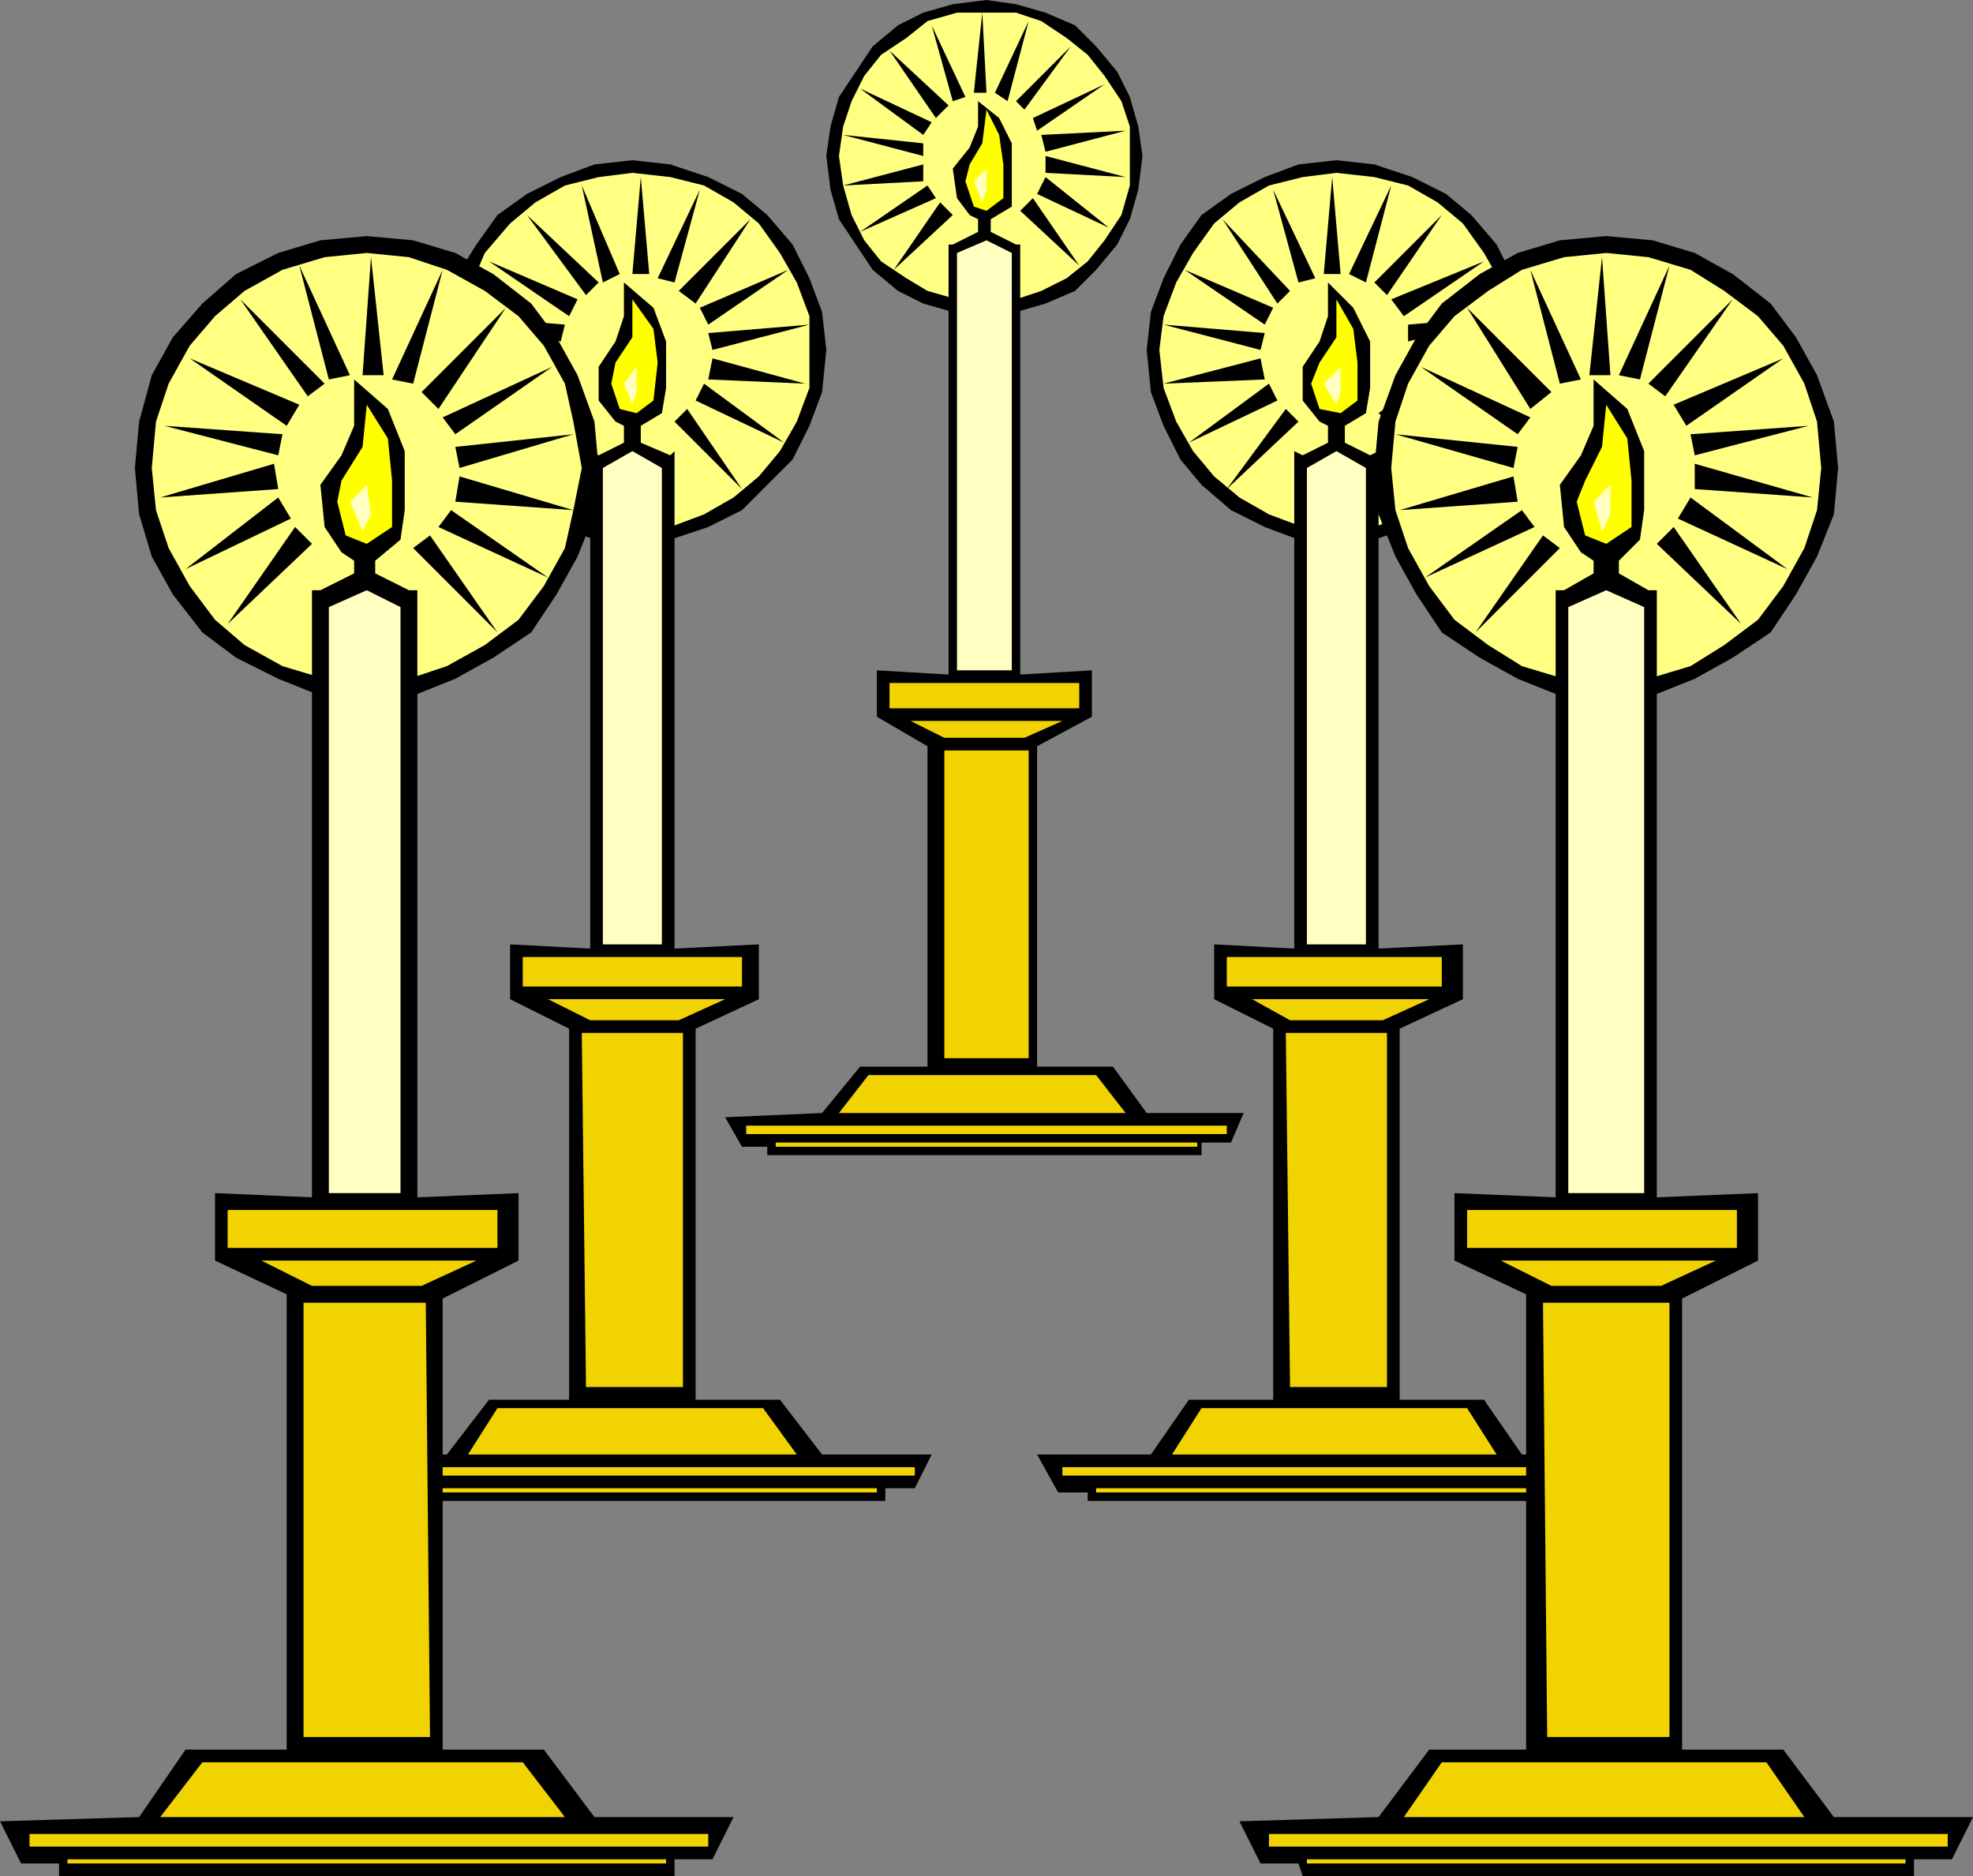
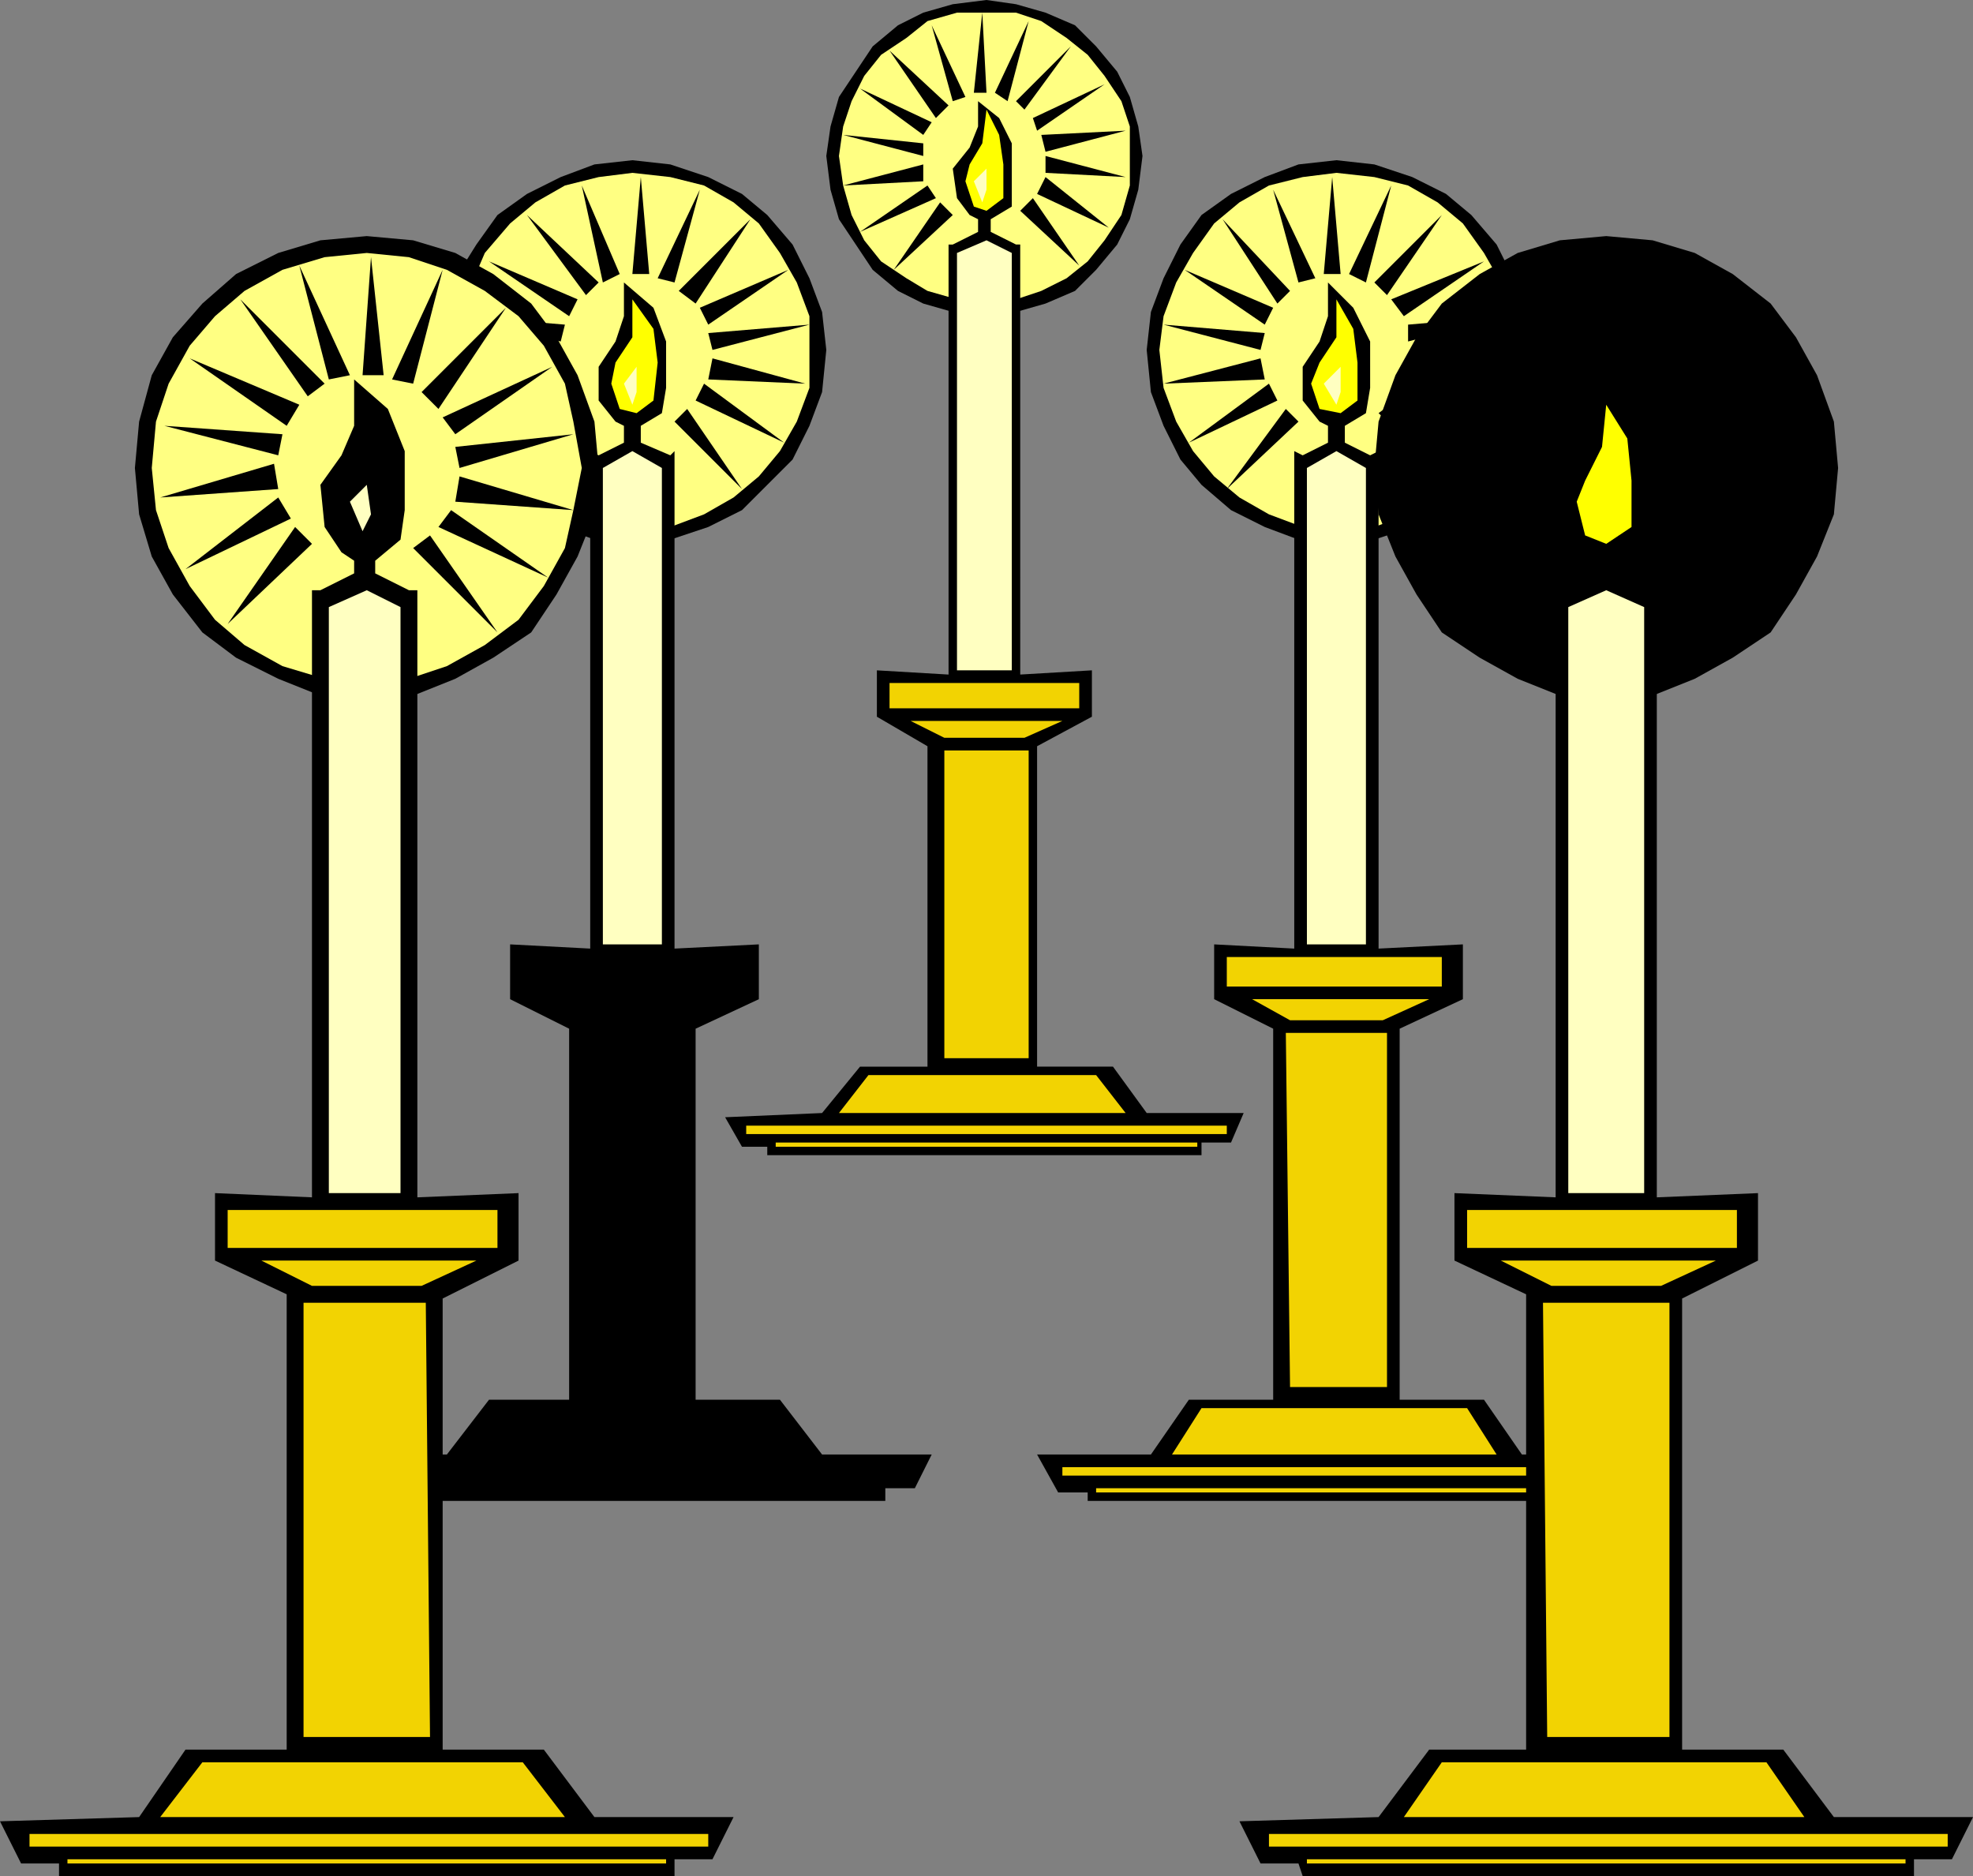
<svg xmlns="http://www.w3.org/2000/svg" width="468" height="445" fill-rule="evenodd" stroke-linecap="round" preserveAspectRatio="none">
  <rect width="100%" height="100%" fill="#808080" stroke="none" />
  <style>.pen1{stroke:none}.brush2{fill:#000}.brush3{fill:#ffff82}.brush4{fill:#ffffc1}.brush5{fill:#ff0}.brush6{fill:#f2d302}</style>
  <path d="m234 0 7 1 7 2 7 3 5 5 5 6 3 6 2 7 1 7-1 8-2 7-3 6-5 6-5 5-7 3-7 2-7 1-8-1-7-2-6-3-6-5-4-6-4-6-2-7-1-8 1-7 2-7 4-6 4-6 6-5 6-3 7-2 8-1z" class="pen1 brush2" />
  <path d="M234 3h7l6 2 6 4 5 4 4 5 4 6 2 6v14l-2 7-4 6-4 5-5 4-6 3-6 2-7 1-7-1-7-2-5-3-6-4-4-5-3-6-2-7-1-7 1-7 2-6 3-6 4-5 6-4 5-4 7-2h7z" class="pen1 brush3" />
  <path d="m242 50 3-3 11 16-14-13zm4-4 2-4 15 12-17-8zm2-5v-4l19 5-19-1zm0-5-1-4 20-1-19 5zm-2-5-1-3 17-8-16 11zm-3-5-2-2 13-13-11 15zm-9-4h-3l2-19 1 19zm-5 1-3 1-5-18 8 17zm-4 2-3 3-11-16 14 13zm-4 4-2 3-15-11 17 8zm-2 5v3l-19-5 19 2zm0 5v4l-19 1 19-5zm1 5 2 3-18 8 16-11zm3 4 3 3-14 13 11-16zm16-24-3-2 8-17-5 19zm78 14 9 1 9 3 8 4 6 5 6 7 4 8 3 8 1 9-1 10-3 8-4 8-6 6-6 6-8 4-9 3-9 1-9-1-8-3-8-4-7-6-5-6-4-8-3-8-1-10 1-9 3-8 4-8 5-7 7-5 8-4 8-3 9-1z" class="pen1 brush2" />
  <path d="m317 41 9 1 8 2 7 4 6 5 5 7 4 7 2 8 1 8-1 9-2 8-4 7-5 6-6 5-7 4-8 3-9 1-8-1-8-3-7-4-6-5-5-6-4-7-3-8-1-9 1-8 3-8 4-7 5-7 6-5 7-4 8-2 8-1z" class="pen1 brush3" />
  <path d="m327 98 4-3 13 19-17-16zm5-5 2-4 19 14-21-10zm2-6 1-4 22 6-23-2zm0-6v-4l23-2-23 6zm-1-6-3-4 22-9-19 13zm-4-5-3-3 16-16-13 19zm-11-5h-4l2-23 2 23zm-6 1-4 1-6-22 10 21zm-6 3-3 3-13-20 16 17zm-4 4-2 4-19-13 21 9zm-2 6-1 4-23-6 24 2zm-1 6 1 5-24 1 23-6zm2 6 2 4-21 10 19-14zm4 6 3 3-17 16 14-19zm19-30-4-2 10-21-6 23zM150 38l-9 1-8 3-8 4-7 5-5 7-5 8-2 8-1 9 1 10 2 8 5 8 5 6 7 6 8 4 8 3 9 1 9-1 9-3 8-4 6-6 6-6 4-8 3-8 1-10-1-9-3-8-4-8-6-7-6-5-8-4-9-3-9-1z" class="pen1 brush2" />
  <path d="m150 41-8 1-8 2-7 4-6 5-6 7-3 7-3 8-1 8 1 9 3 8 3 7 6 6 6 5 7 4 8 3 8 1 9-1 8-3 7-4 6-5 5-6 4-7 3-8V75l-3-8-4-7-5-7-6-5-7-4-8-2-9-1z" class="pen1 brush3" />
  <path d="m140 98-3-3-14 19 17-16zm-4-5-2-4-19 14 21-10zm-3-6-1-4-22 6 23-2zm0-6 1-4-24-2 23 6zm2-6 2-4-21-9 19 13zm4-5 3-3-17-16 14 19zm11-5h4l-2-23-2 23zm6 1 4 1 6-22-10 21zm5 3 4 3 13-20-17 17zm5 4 2 4 19-13-21 9zm2 6 1 4 23-6-24 2zm1 6-1 5 23 1-22-6zm-2 6-2 4 21 10-19-14zm-4 6-3 3 16 16-13-19zm-20-30 4-2-9-21 5 23zm238-11 11 1 10 3 9 5 9 7 6 8 5 9 4 11 1 11-1 11-4 10-5 9-6 9-9 6-9 5-10 4-11 1-11-1-10-4-9-5-9-6-6-9-5-9-4-10-1-11 1-11 4-11 5-9 6-8 9-7 9-5 10-3 11-1z" class="pen1 brush2" />
-   <path d="m381 60 10 1 10 3 8 5 8 6 6 7 5 9 3 9 1 11-1 10-3 9-5 9-6 8-8 6-8 5-10 3-10 1-10-1-10-3-8-5-8-6-6-8-5-9-3-9-1-10 1-11 3-9 5-9 6-7 8-6 8-5 10-3 10-1z" class="pen1 brush3" />
  <path d="m393 129 4-4 16 23-20-19zm5-6 3-5 23 17-26-12zm4-7v-6l28 8-28-2zm0-8-1-5 28-2-27 7zm-2-7-3-5 26-11-23 16zm-5-7-4-3 20-20-16 23zm-13-5h-5l3-28 2 28zm-7 1-5 1-7-27 12 26zm-7 3-5 4-15-24 20 20zm-5 6-3 4-23-16 26 12zm-3 7-1 5-28-8 29 3zm-1 7 1 6-28 2 27-8zm2 8 3 4-26 12 23-16zm5 6 4 3-20 20 16-23zm23-37-5-1 12-26-7 27zM87 56l-11 1-10 3-10 5-8 7-7 8-5 9-3 11-1 11 1 11 3 10 5 9 7 9 8 6 10 5 10 4 11 1 11-1 10-4 9-5 9-6 6-9 5-9 4-10 1-11-1-11-4-11-5-9-6-8-9-7-9-5-10-3-11-1z" class="pen1 brush2" />
  <path d="m87 60-10 1-10 3-9 5-7 6-6 7-5 9-3 9-1 11 1 10 3 9 5 9 6 8 7 6 9 5 10 3 10 1 10-1 9-3 9-5 8-6 6-8 5-9 2-9 2-10-2-11-2-9-5-9-6-7-8-6-9-5-9-3-10-1z" class="pen1 brush3" />
  <path d="m74 129-4-4-16 23 20-19zm-5-6-3-5-22 17 25-12zm-3-7-1-6-27 8 28-2zm0-8 1-5-28-2 27 7zm2-7 3-5-26-11 23 16zm5-7 4-3-20-20 16 23zm13-5h5l-3-28-2 28zm7 1 5 1 7-27-12 26zm7 3 4 4 16-24-20 20zm5 6 3 4 23-16-26 12zm3 7 1 5 27-8-28 3zm1 7-1 6 28 2-27-8zm-2 8-3 4 26 12-23-16zm-5 6-4 3 20 20-16-23zM78 90l5-1-12-26 7 27zm207 184v-3h7l3-7h-23l-8-11h-18v-76l13-7v-11l-17 1V58h-1l-6-3v-3l5-3V34l-3-6-5-4v6l-2 5-4 5 1 7 3 4 2 1v3l-6 3h-1v102l-17-1v11l12 7v76h-16l-9 11-23 1 4 7h6v2h103z" class="pen1 brush2" />
  <path d="m227 60 7-3 6 3v99h-13V60z" class="pen1 brush4" />
  <path d="m234 26 3 6 1 7v8l-4 3-3-1-2-6 1-4 3-5 1-8z" class="pen1 brush5" />
  <path d="M211 162h45v6h-45v-6zm5 9 8 4h19l9-4h-36zm8 7h20v73h-20v-73zm-47 89h114v2H177v-2zm29-12h54l7 9h-68l7-9zm-22 16h100v1H184v-1z" class="pen1 brush6" />
  <path d="m233 48-2-5 3-3v5l-1 3z" class="pen1 brush4" />
  <path d="M377 356v-3h7l4-8h-27l-9-13h-20v-88l15-7v-13l-20 1V107l-2 1-6-3v-4l5-3 1-6V81l-4-8-6-6v8l-2 6-4 6v8l4 5 2 1v4l-6 3-2-1v118l-19-1v13l14 7v88h-20l-9 13h-27l5 9h7v2h119z" class="pen1 brush2" />
  <path d="m310 111 7-4 7 4v113h-14V111z" class="pen1 brush4" />
  <path d="m317 71 4 7 1 8v9l-4 3-5-1-2-6 2-5 4-6v-9z" class="pen1 brush5" />
  <path d="M291 227h51v7h-51v-7zm6 10 9 5h22l11-5h-42zm8 8h24v84h-23l-1-84zm-53 103h131v2H252v-2zm33-14h63l7 11h-77l7-11zm-25 19h115v1H260v-1z" class="pen1 brush6" />
  <path d="m317 96-3-5 4-4v6l-1 3z" class="pen1 brush4" />
  <path d="M210 356v-3h7l4-8h-26l-10-13h-20v-88l15-7v-13l-20 1V107l-1 1-7-3v-4l5-3 1-6V81l-3-8-7-6v8l-2 6-4 6v8l4 5 2 1v4l-6 3-2-1v118l-19-1v13l14 7v88h-19l-10 13H80l4 9h7v2h119z" class="pen1 brush2" />
  <path d="m143 111 7-4 7 4v113h-14V111z" class="pen1 brush4" />
  <path d="m150 71 5 7 1 8-1 9-4 3-4-1-2-6 1-5 4-6v-9z" class="pen1 brush5" />
-   <path d="M124 227h52v7h-52v-7zm6 10 10 5h21l11-5h-42zm8 8h24v84h-23l-1-84zM85 348h132v2H85v-2zm33-14h63l8 11h-78l7-11zm-25 19h115v1H93v-1z" class="pen1 brush6" />
  <path d="m150 96-2-5 3-4v6l-1 3z" class="pen1 brush4" />
  <path d="M160 445v-4h9l5-10h-33l-12-16h-24V308l18-9v-16l-24 1V140h-2l-8-4v-3l6-5 1-7v-14l-4-10-8-7v11l-3 7-5 7 1 10 4 6 3 2v3l-8 4h-2v144l-23-1v16l17 8v108H44l-11 16-33 1 5 10h9v3h146z" class="pen1 brush2" />
  <path d="m78 144 9-4 8 4v139H78V144z" class="pen1 brush4" />
-   <path d="m87 96 5 8 1 10v11l-6 4-5-2-2-8 1-5 5-8 1-10z" class="pen1 brush5" />
  <path d="M54 287h64v9H54v-9zm8 12 12 6h26l13-6H62zm10 10h29l1 103H72V309zM7 435h161v3H7v-3zm41-17h76l10 13H38l10-13zm-32 23h142v1H16v-1z" class="pen1 brush6" />
  <path d="m86 126-3-7 4-4 1 7-2 4z" class="pen1 brush4" />
  <path d="M454 445v-4h9l5-10h-33l-12-16h-24V308l18-9v-16l-24 1V140h-2l-7-4v-3l5-5 1-7v-14l-4-10-8-7v11l-3 7-5 7 1 10 4 6 3 2v3l-7 4h-2v144l-24-1v16l17 8v108h-23l-12 16-33 1 5 10h9l1 3h145z" class="pen1 brush2" />
  <path d="m372 144 9-4 9 4v139h-18V144z" class="pen1 brush4" />
  <path d="m381 96 5 8 1 10v11l-6 4-5-2-2-8 2-5 4-8 1-10z" class="pen1 brush5" />
  <path d="M348 287h64v9h-64v-9zm8 12 12 6h26l13-6h-51zm10 10h30v103h-29l-1-103zm-65 126h161v3H301v-3zm41-17h77l9 13h-95l9-13zm-32 23h142v1H310v-1z" class="pen1 brush6" />
-   <path d="m380 126-2-7 4-4v7l-2 4z" class="pen1 brush4" />
</svg>